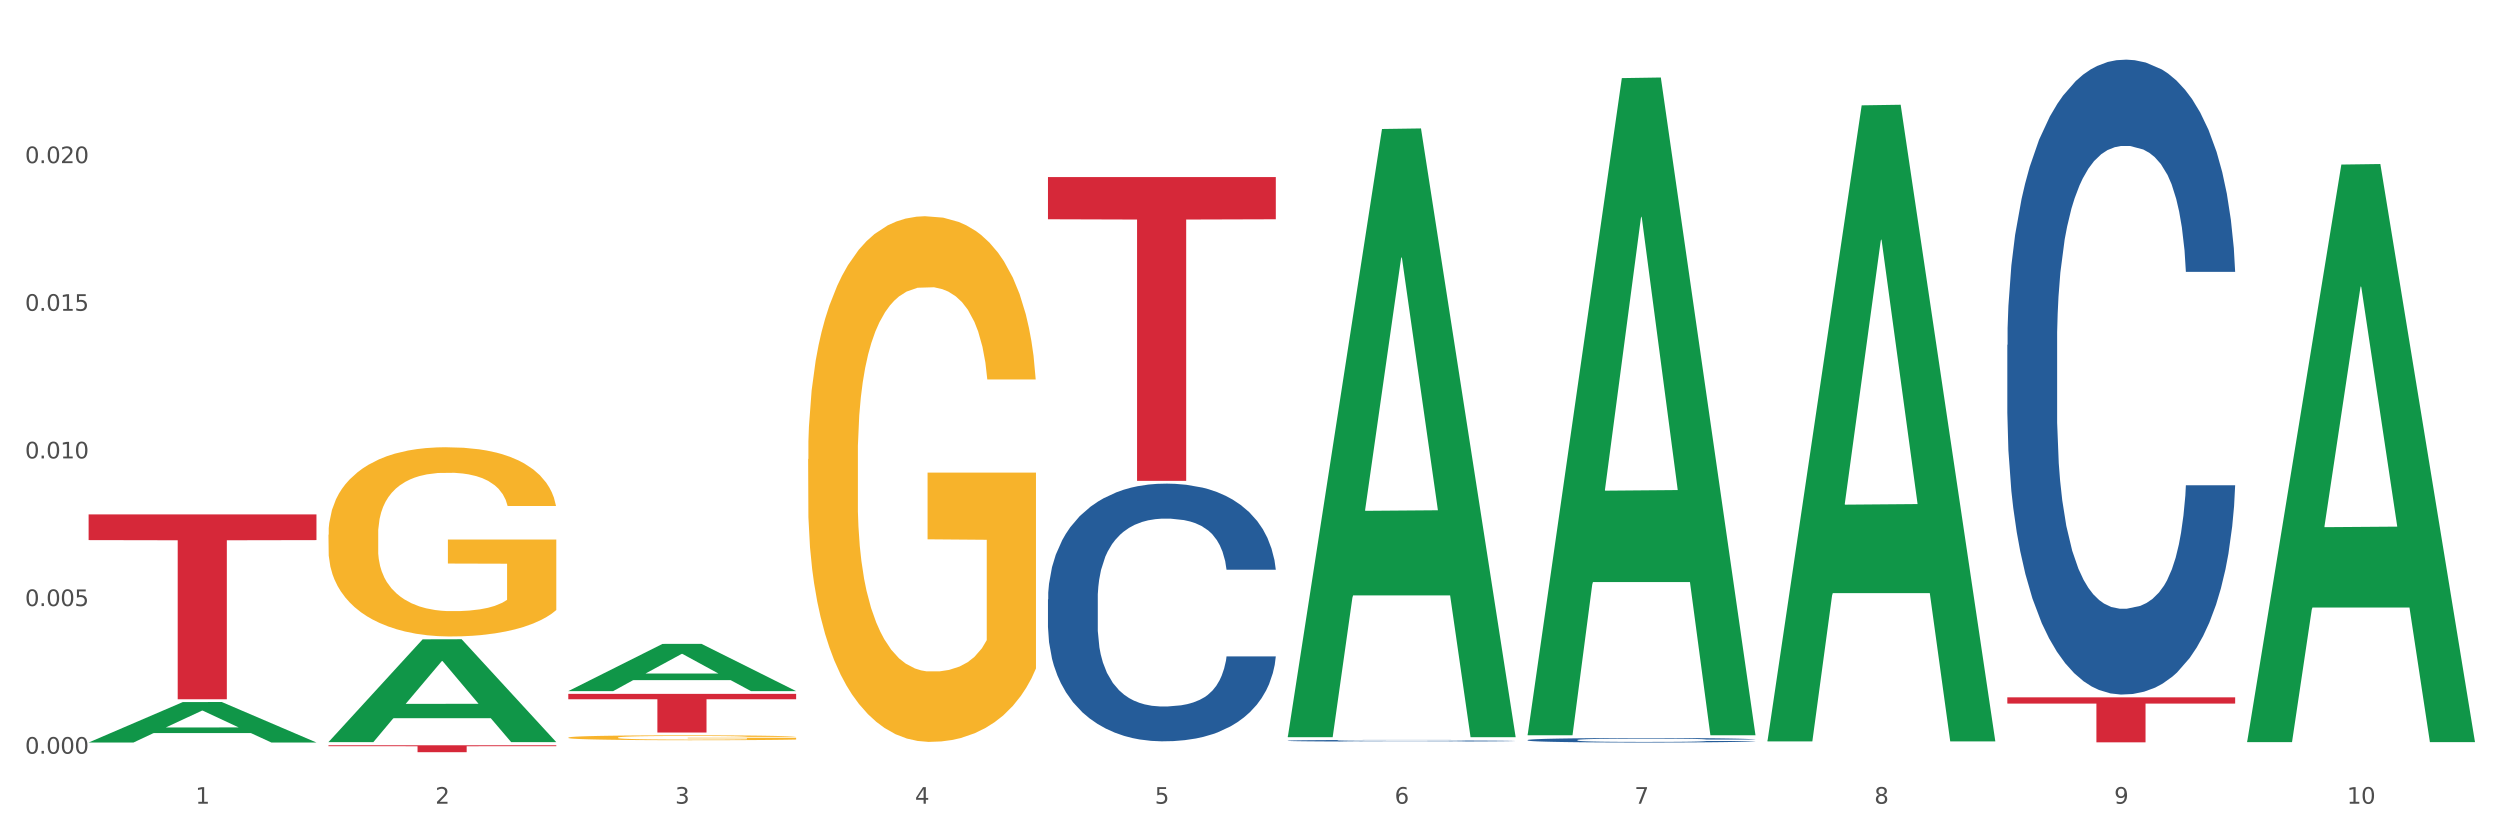
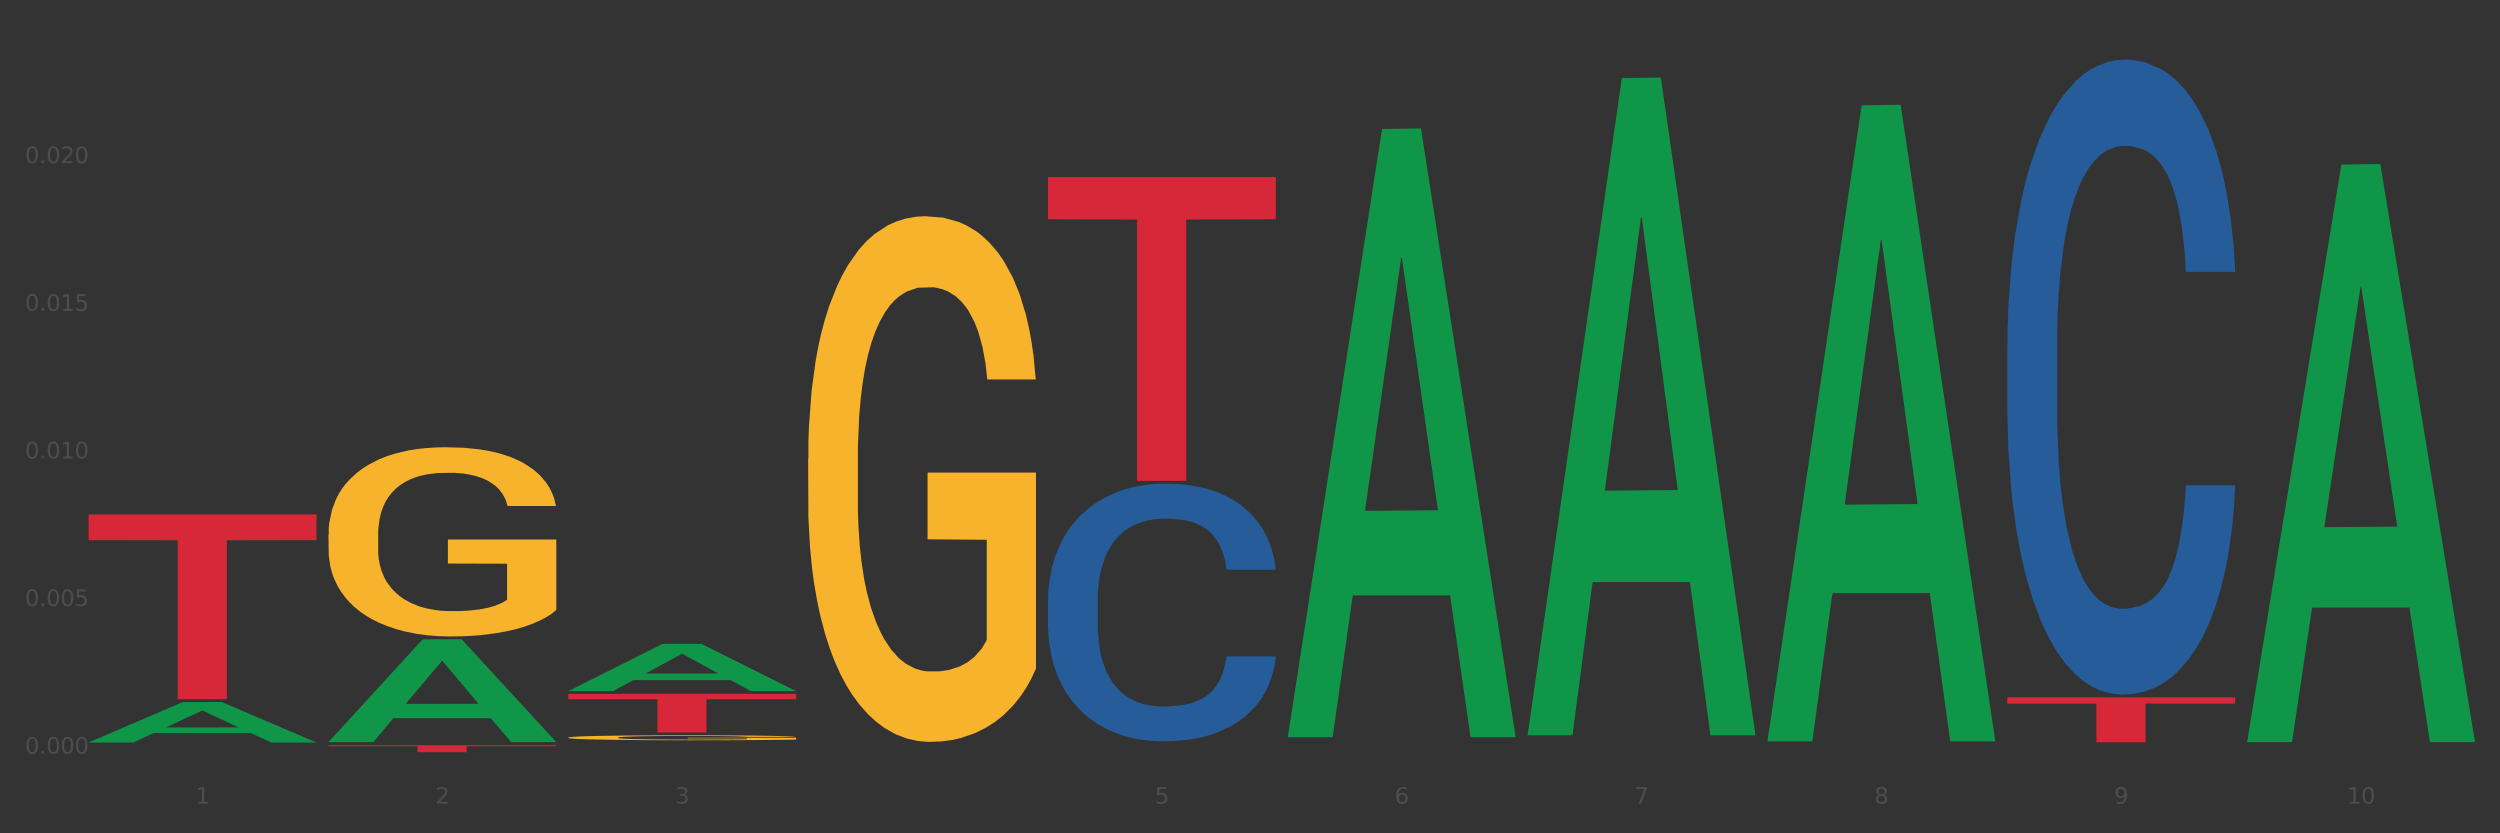
<svg xmlns="http://www.w3.org/2000/svg" xmlns:xlink="http://www.w3.org/1999/xlink" width="1080pt" height="360pt" viewBox="0 0 1080 360" version="1.1">
  <rect x="0" y="0" width="1080" height="360" fill="#333333" stroke="none" />
  <defs>
    <style type="text/css">*{stroke-linejoin: round; stroke-linecap: butt}</style>
  </defs>
  <g id="figure_1">
    <g id="patch_1">
-       <path d="M 0 360  L 1080 360  L 1080 0  L 0 0  z " style="fill: #ffffff; stroke: #ffffff; stroke-linejoin: miter" />
-     </g>
+       </g>
    <g id="axes_1">
      <g id="matplotlib.axis_1">
        <g id="xtick_1">
          <g id="text_1">
            <g style="fill: #4d4d4d" transform="translate(84.444 347.204) scale(0.096 -0.096)">
              <defs>
                <path id="DejaVuSans-31" d="M 794 531  L 1825 531  L 1825 4091  L 703 3866  L 703 4441  L 1819 4666  L 2450 4666  L 2450 531  L 3481 531  L 3481 0  L 794 0  L 794 531  z " transform="scale(0.016)" />
              </defs>
              <use xlink:href="#DejaVuSans-31" />
            </g>
          </g>
        </g>
        <g id="xtick_2">
          <g id="text_2">
            <g style="fill: #4d4d4d" transform="translate(188.053 347.204) scale(0.096 -0.096)">
              <defs>
                <path id="DejaVuSans-32" d="M 1228 531  L 3431 531  L 3431 0  L 469 0  L 469 531  Q 828 903 1448 1529  Q 2069 2156 2228 2338  Q 2531 2678 2651 2914  Q 2772 3150 2772 3378  Q 2772 3750 2511 3984  Q 2250 4219 1831 4219  Q 1534 4219 1204 4116  Q 875 4013 500 3803  L 500 4441  Q 881 4594 1212 4672  Q 1544 4750 1819 4750  Q 2544 4750 2975 4387  Q 3406 4025 3406 3419  Q 3406 3131 3298 2873  Q 3191 2616 2906 2266  Q 2828 2175 2409 1742  Q 1991 1309 1228 531  z " transform="scale(0.016)" />
              </defs>
              <use xlink:href="#DejaVuSans-32" />
            </g>
          </g>
        </g>
        <g id="xtick_3">
          <g id="text_3">
            <g style="fill: #4d4d4d" transform="translate(291.663 347.204) scale(0.096 -0.096)">
              <defs>
                <path id="DejaVuSans-33" d="M 2597 2516  Q 3050 2419 3304 2112  Q 3559 1806 3559 1356  Q 3559 666 3084 287  Q 2609 -91 1734 -91  Q 1441 -91 1130 -33  Q 819 25 488 141  L 488 750  Q 750 597 1062 519  Q 1375 441 1716 441  Q 2309 441 2620 675  Q 2931 909 2931 1356  Q 2931 1769 2642 2001  Q 2353 2234 1838 2234  L 1294 2234  L 1294 2753  L 1863 2753  Q 2328 2753 2575 2939  Q 2822 3125 2822 3475  Q 2822 3834 2567 4026  Q 2313 4219 1838 4219  Q 1578 4219 1281 4162  Q 984 4106 628 3988  L 628 4550  Q 988 4650 1302 4700  Q 1616 4750 1894 4750  Q 2613 4750 3031 4423  Q 3450 4097 3450 3541  Q 3450 3153 3228 2886  Q 3006 2619 2597 2516  z " transform="scale(0.016)" />
              </defs>
              <use xlink:href="#DejaVuSans-33" />
            </g>
          </g>
        </g>
        <g id="xtick_4">
          <g id="text_4">
            <g style="fill: #4d4d4d" transform="translate(395.273 347.204) scale(0.096 -0.096)">
              <defs>
-                 <path id="DejaVuSans-34" d="M 2419 4116  L 825 1625  L 2419 1625  L 2419 4116  z M 2253 4666  L 3047 4666  L 3047 1625  L 3713 1625  L 3713 1100  L 3047 1100  L 3047 0  L 2419 0  L 2419 1100  L 313 1100  L 313 1709  L 2253 4666  z " transform="scale(0.016)" />
-               </defs>
+                 </defs>
              <use xlink:href="#DejaVuSans-34" />
            </g>
          </g>
        </g>
        <g id="xtick_5">
          <g id="text_5">
            <g style="fill: #4d4d4d" transform="translate(498.883 347.204) scale(0.096 -0.096)">
              <defs>
                <path id="DejaVuSans-35" d="M 691 4666  L 3169 4666  L 3169 4134  L 1269 4134  L 1269 2991  Q 1406 3038 1543 3061  Q 1681 3084 1819 3084  Q 2600 3084 3056 2656  Q 3513 2228 3513 1497  Q 3513 744 3044 326  Q 2575 -91 1722 -91  Q 1428 -91 1123 -41  Q 819 9 494 109  L 494 744  Q 775 591 1075 516  Q 1375 441 1709 441  Q 2250 441 2565 725  Q 2881 1009 2881 1497  Q 2881 1984 2565 2268  Q 2250 2553 1709 2553  Q 1456 2553 1204 2497  Q 953 2441 691 2322  L 691 4666  z " transform="scale(0.016)" />
              </defs>
              <use xlink:href="#DejaVuSans-35" />
            </g>
          </g>
        </g>
        <g id="xtick_6">
          <g id="text_6">
            <g style="fill: #4d4d4d" transform="translate(602.492 347.204) scale(0.096 -0.096)">
              <defs>
                <path id="DejaVuSans-36" d="M 2113 2584  Q 1688 2584 1439 2293  Q 1191 2003 1191 1497  Q 1191 994 1439 701  Q 1688 409 2113 409  Q 2538 409 2786 701  Q 3034 994 3034 1497  Q 3034 2003 2786 2293  Q 2538 2584 2113 2584  z M 3366 4563  L 3366 3988  Q 3128 4100 2886 4159  Q 2644 4219 2406 4219  Q 1781 4219 1451 3797  Q 1122 3375 1075 2522  Q 1259 2794 1537 2939  Q 1816 3084 2150 3084  Q 2853 3084 3261 2657  Q 3669 2231 3669 1497  Q 3669 778 3244 343  Q 2819 -91 2113 -91  Q 1303 -91 875 529  Q 447 1150 447 2328  Q 447 3434 972 4092  Q 1497 4750 2381 4750  Q 2619 4750 2861 4703  Q 3103 4656 3366 4563  z " transform="scale(0.016)" />
              </defs>
              <use xlink:href="#DejaVuSans-36" />
            </g>
          </g>
        </g>
        <g id="xtick_7">
          <g id="text_7">
            <g style="fill: #4d4d4d" transform="translate(706.102 347.204) scale(0.096 -0.096)">
              <defs>
                <path id="DejaVuSans-37" d="M 525 4666  L 3525 4666  L 3525 4397  L 1831 0  L 1172 0  L 2766 4134  L 525 4134  L 525 4666  z " transform="scale(0.016)" />
              </defs>
              <use xlink:href="#DejaVuSans-37" />
            </g>
          </g>
        </g>
        <g id="xtick_8">
          <g id="text_8">
            <g style="fill: #4d4d4d" transform="translate(809.712 347.204) scale(0.096 -0.096)">
              <defs>
                <path id="DejaVuSans-38" d="M 2034 2216  Q 1584 2216 1326 1975  Q 1069 1734 1069 1313  Q 1069 891 1326 650  Q 1584 409 2034 409  Q 2484 409 2743 651  Q 3003 894 3003 1313  Q 3003 1734 2745 1975  Q 2488 2216 2034 2216  z M 1403 2484  Q 997 2584 770 2862  Q 544 3141 544 3541  Q 544 4100 942 4425  Q 1341 4750 2034 4750  Q 2731 4750 3128 4425  Q 3525 4100 3525 3541  Q 3525 3141 3298 2862  Q 3072 2584 2669 2484  Q 3125 2378 3379 2068  Q 3634 1759 3634 1313  Q 3634 634 3220 271  Q 2806 -91 2034 -91  Q 1263 -91 848 271  Q 434 634 434 1313  Q 434 1759 690 2068  Q 947 2378 1403 2484  z M 1172 3481  Q 1172 3119 1398 2916  Q 1625 2713 2034 2713  Q 2441 2713 2670 2916  Q 2900 3119 2900 3481  Q 2900 3844 2670 4047  Q 2441 4250 2034 4250  Q 1625 4250 1398 4047  Q 1172 3844 1172 3481  z " transform="scale(0.016)" />
              </defs>
              <use xlink:href="#DejaVuSans-38" />
            </g>
          </g>
        </g>
        <g id="xtick_9">
          <g id="text_9">
            <g style="fill: #4d4d4d" transform="translate(913.322 347.204) scale(0.096 -0.096)">
              <defs>
                <path id="DejaVuSans-39" d="M 703 97  L 703 672  Q 941 559 1184 500  Q 1428 441 1663 441  Q 2288 441 2617 861  Q 2947 1281 2994 2138  Q 2813 1869 2534 1725  Q 2256 1581 1919 1581  Q 1219 1581 811 2004  Q 403 2428 403 3163  Q 403 3881 828 4315  Q 1253 4750 1959 4750  Q 2769 4750 3195 4129  Q 3622 3509 3622 2328  Q 3622 1225 3098 567  Q 2575 -91 1691 -91  Q 1453 -91 1209 -44  Q 966 3 703 97  z M 1959 2075  Q 2384 2075 2632 2365  Q 2881 2656 2881 3163  Q 2881 3666 2632 3958  Q 2384 4250 1959 4250  Q 1534 4250 1286 3958  Q 1038 3666 1038 3163  Q 1038 2656 1286 2365  Q 1534 2075 1959 2075  z " transform="scale(0.016)" />
              </defs>
              <use xlink:href="#DejaVuSans-39" />
            </g>
          </g>
        </g>
        <g id="xtick_10">
          <g id="text_10">
            <g style="fill: #4d4d4d" transform="translate(1013.877 347.204) scale(0.096 -0.096)">
              <defs>
                <path id="DejaVuSans-30" d="M 2034 4250  Q 1547 4250 1301 3770  Q 1056 3291 1056 2328  Q 1056 1369 1301 889  Q 1547 409 2034 409  Q 2525 409 2770 889  Q 3016 1369 3016 2328  Q 3016 3291 2770 3770  Q 2525 4250 2034 4250  z M 2034 4750  Q 2819 4750 3233 4129  Q 3647 3509 3647 2328  Q 3647 1150 3233 529  Q 2819 -91 2034 -91  Q 1250 -91 836 529  Q 422 1150 422 2328  Q 422 3509 836 4129  Q 1250 4750 2034 4750  z " transform="scale(0.016)" />
              </defs>
              <use xlink:href="#DejaVuSans-31" />
              <use xlink:href="#DejaVuSans-30" transform="translate(63.623 0)" />
            </g>
          </g>
        </g>
        <g id="xtick_11" />
        <g id="xtick_12" />
        <g id="xtick_13" />
        <g id="xtick_14" />
        <g id="xtick_15" />
        <g id="xtick_16" />
        <g id="xtick_17" />
        <g id="xtick_18" />
        <g id="xtick_19" />
      </g>
      <g id="matplotlib.axis_2">
        <g id="ytick_1">
          <g id="text_11">
            <g style="fill: #4d4d4d" transform="translate(10.8 325.601) scale(0.096 -0.096)">
              <defs>
                <path id="DejaVuSans-2e" d="M 684 794  L 1344 794  L 1344 0  L 684 0  L 684 794  z " transform="scale(0.016)" />
              </defs>
              <use xlink:href="#DejaVuSans-30" />
              <use xlink:href="#DejaVuSans-2e" transform="translate(63.623 0)" />
              <use xlink:href="#DejaVuSans-30" transform="translate(95.41 0)" />
              <use xlink:href="#DejaVuSans-30" transform="translate(159.033 0)" />
              <use xlink:href="#DejaVuSans-30" transform="translate(222.656 0)" />
            </g>
          </g>
        </g>
        <g id="ytick_2">
          <g id="text_12">
            <g style="fill: #4d4d4d" transform="translate(10.8 261.821) scale(0.096 -0.096)">
              <use xlink:href="#DejaVuSans-30" />
              <use xlink:href="#DejaVuSans-2e" transform="translate(63.623 0)" />
              <use xlink:href="#DejaVuSans-30" transform="translate(95.41 0)" />
              <use xlink:href="#DejaVuSans-30" transform="translate(159.033 0)" />
              <use xlink:href="#DejaVuSans-35" transform="translate(222.656 0)" />
            </g>
          </g>
        </g>
        <g id="ytick_3">
          <g id="text_13">
            <g style="fill: #4d4d4d" transform="translate(10.8 198.042) scale(0.096 -0.096)">
              <use xlink:href="#DejaVuSans-30" />
              <use xlink:href="#DejaVuSans-2e" transform="translate(63.623 0)" />
              <use xlink:href="#DejaVuSans-30" transform="translate(95.41 0)" />
              <use xlink:href="#DejaVuSans-31" transform="translate(159.033 0)" />
              <use xlink:href="#DejaVuSans-30" transform="translate(222.656 0)" />
            </g>
          </g>
        </g>
        <g id="ytick_4">
          <g id="text_14">
            <g style="fill: #4d4d4d" transform="translate(10.8 134.262) scale(0.096 -0.096)">
              <use xlink:href="#DejaVuSans-30" />
              <use xlink:href="#DejaVuSans-2e" transform="translate(63.623 0)" />
              <use xlink:href="#DejaVuSans-30" transform="translate(95.41 0)" />
              <use xlink:href="#DejaVuSans-31" transform="translate(159.033 0)" />
              <use xlink:href="#DejaVuSans-35" transform="translate(222.656 0)" />
            </g>
          </g>
        </g>
        <g id="ytick_5">
          <g id="text_15">
            <g style="fill: #4d4d4d" transform="translate(10.8 70.482) scale(0.096 -0.096)">
              <use xlink:href="#DejaVuSans-30" />
              <use xlink:href="#DejaVuSans-2e" transform="translate(63.623 0)" />
              <use xlink:href="#DejaVuSans-30" transform="translate(95.41 0)" />
              <use xlink:href="#DejaVuSans-32" transform="translate(159.033 0)" />
              <use xlink:href="#DejaVuSans-30" transform="translate(222.656 0)" />
            </g>
          </g>
        </g>
        <g id="ytick_6" />
        <g id="ytick_7" />
        <g id="ytick_8" />
        <g id="ytick_9" />
        <g id="ytick_10" />
      </g>
      <g id="PolyCollection_1">
        <path d="M 38.283 320.736  L 38.384 320.72  L 78.974 303.289  L 95.818 303.273  L 136.712 320.769  L 117.229 320.769  L 108.401 316.695  L 66.493 316.695  L 66.188 316.761  L 57.664 320.769  L 38.283 320.769  L 38.283 320.736  L 71.769 314.264  L 103.125 314.247  L 87.599 307.002  L 87.396 306.969  L 87.193 307.019  L 71.668 314.247  L 71.769 314.264  L 38.283 320.736  z " clip-path="url(#pa6b80dbcf9)" style="fill: #109648" />
        <path d="M 867.161 149.005  L 867.277 148.754  L 867.277 141.74  L 867.626 132.221  L 868.906 114.687  L 870.535 101.41  L 873.327 85.879  L 874.84 79.366  L 876.818 72.102  L 880.89 60.328  L 885.544 50.308  L 888.801 44.797  L 891.245 41.29  L 896.713 35.028  L 899.854 32.272  L 903.112 30.018  L 905.904 28.515  L 910.558 26.761  L 914.281 26.01  L 918.586 25.759  L 922.193 26.01  L 926.963 27.012  L 933.944 30.018  L 936.62 31.771  L 940.227 34.777  L 943.95 38.785  L 946.975 42.793  L 950.465 48.555  L 954.072 56.07  L 957.562 65.589  L 960.006 74.356  L 961.984 83.625  L 963.729 94.897  L 965.009 107.172  L 965.59 117.442  L 944.299 117.442  L 943.717 108.174  L 942.554 98.154  L 941.39 91.39  L 940.11 85.879  L 938.132 79.617  L 936.387 75.609  L 933.479 70.849  L 930.803 67.843  L 928.592 66.09  L 925.916 64.587  L 920.215 63.084  L 916.143 63.084  L 913.583 63.585  L 910.442 64.837  L 907.766 66.591  L 904.625 69.597  L 902.181 72.853  L 899.738 77.112  L 898.342 80.118  L 896.248 85.629  L 894.851 90.138  L 892.99 97.903  L 891.943 103.414  L 890.081 117.693  L 889.267 128.213  L 888.918 135.478  L 888.685 143.494  L 888.685 182.572  L 889.383 200.107  L 889.965 207.622  L 890.896 216.138  L 892.641 227.16  L 895.201 237.932  L 897.877 245.697  L 900.087 250.457  L 902.181 253.964  L 904.276 256.719  L 906.835 259.224  L 908.929 260.727  L 912.071 262.23  L 915.794 262.982  L 918.703 262.982  L 924.636 261.729  L 927.312 260.477  L 929.872 258.723  L 932.664 255.968  L 934.875 252.962  L 936.155 250.707  L 938.249 245.948  L 939.878 240.938  L 941.274 235.176  L 942.205 230.166  L 943.252 222.651  L 944.066 214.134  L 944.299 209.626  L 965.59 209.626  L 965.125 218.643  L 964.31 227.411  L 962.682 239.184  L 961.402 245.948  L 959.424 254.214  L 957.33 261.228  L 954.421 268.994  L 951.745 274.755  L 948.953 279.765  L 945.928 284.274  L 940.459 290.537  L 938.481 292.29  L 934.293 295.296  L 931.035 297.05  L 926.265 298.803  L 921.379 299.805  L 916.259 300.056  L 911.722 299.555  L 906.719 298.052  L 903.577 296.549  L 900.087 294.294  L 896.015 290.787  L 892.176 286.529  L 888.569 281.519  L 885.195 275.757  L 882.053 269.244  L 877.981 258.473  L 874.956 247.952  L 872.746 238.182  L 871.233 229.916  L 869.721 219.395  L 868.906 212.13  L 867.626 194.596  L 867.161 178.313  L 867.161 149.005  z " clip-path="url(#pa6b80dbcf9)" style="fill: #255c99" />
-         <path d="M 659.941 319.691  L 660.058 319.689  L 660.058 319.639  L 660.407 319.571  L 661.687 319.446  L 663.316 319.351  L 666.108 319.24  L 667.62 319.194  L 669.598 319.142  L 673.67 319.058  L 678.324 318.987  L 681.582 318.947  L 684.025 318.922  L 689.494 318.877  L 692.635 318.858  L 695.893 318.842  L 698.685 318.831  L 703.339 318.818  L 707.062 318.813  L 711.367 318.811  L 714.973 318.813  L 719.744 318.82  L 726.724 318.842  L 729.4 318.854  L 733.007 318.876  L 736.73 318.904  L 739.755 318.933  L 743.246 318.974  L 746.852 319.028  L 750.343 319.096  L 752.786 319.158  L 754.764 319.224  L 756.509 319.305  L 757.789 319.392  L 758.371 319.466  L 737.079 319.466  L 736.498 319.4  L 735.334 319.328  L 734.171 319.28  L 732.891 319.24  L 730.913 319.196  L 729.168 319.167  L 726.259 319.133  L 723.583 319.112  L 721.373 319.099  L 718.697 319.088  L 712.996 319.078  L 708.923 319.078  L 706.364 319.081  L 703.222 319.09  L 700.546 319.103  L 697.405 319.124  L 694.962 319.147  L 692.519 319.178  L 691.122 319.199  L 689.028 319.239  L 687.632 319.271  L 685.77 319.326  L 684.723 319.366  L 682.862 319.467  L 682.047 319.543  L 681.698 319.594  L 681.466 319.652  L 681.466 319.931  L 682.164 320.056  L 682.745 320.109  L 683.676 320.17  L 685.421 320.249  L 687.981 320.326  L 690.657 320.381  L 692.868 320.415  L 694.962 320.44  L 697.056 320.46  L 699.616 320.478  L 701.71 320.488  L 704.851 320.499  L 708.574 320.504  L 711.483 320.504  L 717.417 320.496  L 720.093 320.487  L 722.652 320.474  L 725.445 320.454  L 727.655 320.433  L 728.935 320.417  L 731.029 320.383  L 732.658 320.347  L 734.054 320.306  L 734.985 320.27  L 736.032 320.217  L 736.847 320.156  L 737.079 320.124  L 758.371 320.124  L 757.905 320.188  L 757.091 320.251  L 755.462 320.335  L 754.182 320.383  L 752.204 320.442  L 750.11 320.492  L 747.201 320.547  L 744.526 320.589  L 741.733 320.624  L 738.708 320.656  L 733.24 320.701  L 731.262 320.714  L 727.074 320.735  L 723.816 320.748  L 719.046 320.76  L 714.159 320.767  L 709.04 320.769  L 704.502 320.766  L 699.499 320.755  L 696.358 320.744  L 692.868 320.728  L 688.795 320.703  L 684.956 320.673  L 681.349 320.637  L 677.975 320.596  L 674.834 320.549  L 670.762 320.472  L 667.737 320.397  L 665.526 320.327  L 664.014 320.268  L 662.501 320.193  L 661.687 320.142  L 660.407 320.016  L 659.941 319.9  L 659.941 319.691  z " clip-path="url(#pa6b80dbcf9)" style="fill: #255c99" />
-         <path d="M 556.332 319.975  L 556.448 319.974  L 556.448 319.955  L 556.797 319.93  L 558.077 319.883  L 559.706 319.848  L 562.498 319.807  L 564.011 319.789  L 565.989 319.77  L 570.061 319.739  L 574.715 319.712  L 577.972 319.697  L 580.415 319.688  L 585.884 319.671  L 589.025 319.664  L 592.283 319.658  L 595.075 319.654  L 599.729 319.649  L 603.452 319.647  L 607.757 319.647  L 611.364 319.647  L 616.134 319.65  L 623.115 319.658  L 625.791 319.663  L 629.397 319.671  L 633.121 319.681  L 636.146 319.692  L 639.636 319.707  L 643.243 319.727  L 646.733 319.753  L 649.176 319.776  L 651.154 319.801  L 652.899 319.831  L 654.179 319.863  L 654.761 319.891  L 633.47 319.891  L 632.888 319.866  L 631.724 319.839  L 630.561 319.821  L 629.281 319.807  L 627.303 319.79  L 625.558 319.779  L 622.649 319.767  L 619.973 319.759  L 617.763 319.754  L 615.087 319.75  L 609.386 319.746  L 605.314 319.746  L 602.754 319.747  L 599.613 319.751  L 596.937 319.755  L 593.795 319.763  L 591.352 319.772  L 588.909 319.783  L 587.513 319.791  L 585.418 319.806  L 584.022 319.818  L 582.161 319.839  L 581.114 319.853  L 579.252 319.891  L 578.438 319.919  L 578.089 319.939  L 577.856 319.96  L 577.856 320.064  L 578.554 320.111  L 579.136 320.131  L 580.066 320.153  L 581.812 320.183  L 584.371 320.211  L 587.047 320.232  L 589.258 320.245  L 591.352 320.254  L 593.446 320.261  L 596.006 320.268  L 598.1 320.272  L 601.242 320.276  L 604.965 320.278  L 607.873 320.278  L 613.807 320.275  L 616.483 320.271  L 619.043 320.267  L 621.835 320.259  L 624.045 320.251  L 625.325 320.245  L 627.42 320.233  L 629.048 320.219  L 630.445 320.204  L 631.375 320.191  L 632.422 320.171  L 633.237 320.148  L 633.47 320.136  L 654.761 320.136  L 654.296 320.16  L 653.481 320.183  L 651.852 320.215  L 650.573 320.233  L 648.595 320.255  L 646.5 320.273  L 643.592 320.294  L 640.916 320.309  L 638.123 320.323  L 635.098 320.335  L 629.63 320.351  L 627.652 320.356  L 623.464 320.364  L 620.206 320.369  L 615.436 320.373  L 610.549 320.376  L 605.43 320.377  L 600.893 320.375  L 595.89 320.371  L 592.748 320.367  L 589.258 320.361  L 585.186 320.352  L 581.346 320.341  L 577.74 320.327  L 574.365 320.312  L 571.224 320.295  L 567.152 320.266  L 564.127 320.238  L 561.916 320.212  L 560.404 320.19  L 558.891 320.162  L 558.077 320.143  L 556.797 320.096  L 556.332 320.053  L 556.332 319.975  z " clip-path="url(#pa6b80dbcf9)" style="fill: #255c99" />
        <path d="M 452.722 258.945  L 452.838 258.843  L 452.838 255.996  L 453.187 252.133  L 454.467 245.015  L 456.096 239.627  L 458.888 233.323  L 460.401 230.679  L 462.379 227.731  L 466.451 222.952  L 471.105 218.885  L 474.362 216.648  L 476.806 215.224  L 482.274 212.683  L 485.415 211.564  L 488.673 210.649  L 491.465 210.039  L 496.119 209.327  L 499.842 209.022  L 504.147 208.921  L 507.754 209.022  L 512.524 209.429  L 519.505 210.649  L 522.181 211.361  L 525.788 212.581  L 529.511 214.208  L 532.536 215.835  L 536.026 218.173  L 539.633 221.223  L 543.123 225.087  L 545.567 228.646  L 547.545 232.408  L 549.29 236.983  L 550.57 241.965  L 551.151 246.134  L 529.86 246.134  L 529.278 242.372  L 528.115 238.305  L 526.951 235.56  L 525.671 233.323  L 523.693 230.781  L 521.948 229.154  L 519.04 227.222  L 516.364 226.002  L 514.153 225.29  L 511.477 224.68  L 505.776 224.07  L 501.704 224.07  L 499.144 224.274  L 496.003 224.782  L 493.327 225.494  L 490.186 226.714  L 487.742 228.036  L 485.299 229.764  L 483.903 230.984  L 481.809 233.221  L 480.412 235.051  L 478.551 238.203  L 477.504 240.44  L 475.642 246.235  L 474.828 250.506  L 474.479 253.454  L 474.246 256.708  L 474.246 272.569  L 474.944 279.687  L 475.526 282.737  L 476.457 286.194  L 478.202 290.668  L 480.762 295.04  L 483.438 298.191  L 485.648 300.123  L 487.742 301.547  L 489.837 302.665  L 492.396 303.682  L 494.49 304.292  L 497.632 304.902  L 501.355 305.207  L 504.264 305.207  L 510.197 304.699  L 512.873 304.19  L 515.433 303.479  L 518.225 302.36  L 520.436 301.14  L 521.716 300.225  L 523.81 298.293  L 525.439 296.26  L 526.835 293.921  L 527.766 291.888  L 528.813 288.837  L 529.627 285.38  L 529.86 283.55  L 551.151 283.55  L 550.686 287.211  L 549.871 290.769  L 548.243 295.548  L 546.963 298.293  L 544.985 301.648  L 542.891 304.495  L 539.982 307.647  L 537.306 309.986  L 534.514 312.019  L 531.489 313.849  L 526.02 316.391  L 524.042 317.103  L 519.854 318.323  L 516.596 319.035  L 511.826 319.747  L 506.94 320.153  L 501.82 320.255  L 497.283 320.052  L 492.28 319.442  L 489.138 318.832  L 485.648 317.916  L 481.576 316.493  L 477.737 314.765  L 474.13 312.731  L 470.756 310.393  L 467.614 307.749  L 463.542 303.377  L 460.517 299.107  L 458.307 295.141  L 456.794 291.786  L 455.282 287.516  L 454.467 284.567  L 453.187 277.45  L 452.722 270.841  L 452.722 258.945  z " clip-path="url(#pa6b80dbcf9)" style="fill: #255c99" />
        <path d="M 245.502 318.636  L 245.619 318.634  L 245.619 318.564  L 245.851 318.503  L 247.013 318.358  L 248.756 318.237  L 250.035 318.173  L 251.313 318.12  L 252.824 318.068  L 254.683 318.013  L 258.053 317.934  L 260.145 317.893  L 262.701 317.85  L 267.35 317.788  L 270.72 317.753  L 274.206 317.724  L 279.9 317.689  L 283.619 317.673  L 287.57 317.662  L 292.335 317.654  L 295.937 317.652  L 303.84 317.658  L 310.58 317.675  L 313.834 317.689  L 318.017 317.712  L 320.225 317.728  L 323.828 317.759  L 327.546 317.8  L 330.103 317.835  L 333.938 317.901  L 336.843 317.967  L 339.516 318.048  L 340.91 318.105  L 341.956 318.157  L 342.886 318.218  L 343.816 318.313  L 322.898 318.313  L 322.084 318.245  L 320.806 318.181  L 318.947 318.118  L 317.32 318.079  L 314.531 318.031  L 311.974 318  L 309.301 317.976  L 306.048 317.957  L 303.491 317.947  L 299.888 317.94  L 292.8 317.941  L 288.035 317.957  L 284.781 317.976  L 282.689 317.994  L 280.83 318.013  L 278.738 318.041  L 276.298 318.081  L 274.555 318.118  L 272.812 318.165  L 271.417 318.212  L 270.139 318.266  L 269.093 318.324  L 268.28 318.385  L 267.582 318.459  L 267.001 318.581  L 267.001 318.847  L 267.234 318.908  L 267.815 318.987  L 268.512 319.048  L 269.674 319.12  L 270.72 319.168  L 272.695 319.238  L 274.903 319.297  L 276.647 319.333  L 278.39 319.365  L 281.411 319.407  L 284.781 319.442  L 287.686 319.464  L 291.638 319.483  L 294.31 319.491  L 296.635 319.495  L 302.329 319.495  L 306.396 319.489  L 310.928 319.475  L 314.415 319.458  L 317.32 319.437  L 320.574 319.402  L 322.665 319.368  L 322.665 318.962  L 297.099 318.96  L 297.099 318.69  L 343.932 318.69  L 343.932 319.483  L 341.956 319.524  L 339.748 319.561  L 337.424 319.594  L 333.938 319.635  L 329.754 319.674  L 326.036 319.701  L 322.084 319.724  L 317.436 319.746  L 311.393 319.765  L 307.674 319.773  L 303.026 319.779  L 297.564 319.781  L 292.8 319.777  L 288.151 319.767  L 283.271 319.75  L 278.506 319.724  L 274.903 319.699  L 271.301 319.668  L 267.466 319.627  L 264.445 319.588  L 262.12 319.553  L 259.564 319.508  L 256.775 319.45  L 254.683 319.398  L 252.824 319.343  L 250.848 319.273  L 249.454 319.213  L 248.059 319.137  L 247.246 319.081  L 246.316 318.993  L 245.619 318.871  L 245.502 318.636  z " clip-path="url(#pa6b80dbcf9)" style="fill: #f7b32b" />
        <path d="M 349.112 198.346  L 349.228 198.139  L 349.228 190.672  L 349.461 184.243  L 350.623 168.688  L 352.366 155.829  L 353.644 148.985  L 354.923 143.385  L 356.433 137.785  L 358.293 131.978  L 361.663 123.474  L 363.755 119.119  L 366.311 114.556  L 370.96 107.919  L 374.33 104.186  L 377.816 101.075  L 383.51 97.341  L 387.229 95.682  L 391.18 94.438  L 395.945 93.608  L 399.547 93.401  L 407.449 94.023  L 414.189 95.89  L 417.443 97.341  L 421.627 99.83  L 423.835 101.489  L 427.437 104.808  L 431.156 109.163  L 433.713 112.897  L 437.548 119.948  L 440.453 127  L 443.126 135.711  L 444.52 141.725  L 445.566 147.325  L 446.496 153.755  L 447.425 163.918  L 426.508 163.918  L 425.694 156.658  L 424.416 149.814  L 422.557 143.177  L 420.93 139.029  L 418.141 133.844  L 415.584 130.526  L 412.911 128.037  L 409.657 125.963  L 407.101 124.926  L 403.498 124.096  L 396.409 124.304  L 391.645 125.963  L 388.391 128.037  L 386.299 129.904  L 384.44 131.978  L 382.348 134.881  L 379.908 139.237  L 378.165 143.177  L 376.421 148.155  L 375.027 153.133  L 373.749 158.94  L 372.703 165.162  L 371.889 171.591  L 371.192 179.473  L 370.611 192.539  L 370.611 220.953  L 370.843 227.383  L 371.424 235.886  L 372.122 242.316  L 373.284 249.989  L 374.33 255.174  L 376.305 262.641  L 378.513 268.863  L 380.256 272.804  L 381.999 276.122  L 385.021 280.685  L 388.391 284.418  L 391.296 286.7  L 395.247 288.774  L 397.92 289.603  L 400.244 290.018  L 405.939 290.018  L 410.006 289.396  L 414.538 287.944  L 418.024 286.077  L 420.93 283.796  L 424.183 280.063  L 426.275 276.537  L 426.275 233.19  L 400.709 232.982  L 400.709 204.154  L 447.542 204.154  L 447.542 288.774  L 445.566 293.129  L 443.358 297.07  L 441.034 300.596  L 437.548 304.951  L 433.364 309.099  L 429.645 312.003  L 425.694 314.491  L 421.046 316.773  L 415.003 318.847  L 411.284 319.677  L 406.636 320.299  L 401.174 320.506  L 396.409 320.091  L 391.761 319.054  L 386.88 317.188  L 382.116 314.491  L 378.513 311.795  L 374.911 308.477  L 371.076 304.121  L 368.054 299.973  L 365.73 296.24  L 363.174 291.47  L 360.385 285.248  L 358.293 279.648  L 356.433 273.841  L 354.458 266.374  L 353.063 259.945  L 351.669 251.856  L 350.855 245.841  L 349.926 236.508  L 349.228 223.442  L 349.112 198.346  z " clip-path="url(#pa6b80dbcf9)" style="fill: #f7b32b" />
        <path d="M 38.283 222.224  L 136.712 222.224  L 136.712 233.323  L 97.994 233.398  L 97.994 302.088  L 76.768 302.088  L 76.768 233.398  L 38.283 233.323  L 38.283 222.299  L 38.283 222.224  z " clip-path="url(#pa6b80dbcf9)" style="fill: #d62839" />
        <path d="M 141.893 321.954  L 240.322 321.954  L 240.322 322.37  L 201.603 322.373  L 201.603 324.95  L 180.378 324.95  L 180.378 322.373  L 141.893 322.37  L 141.893 321.957  L 141.893 321.954  z " clip-path="url(#pa6b80dbcf9)" style="fill: #d62839" />
        <path d="M 141.893 230.983  L 142.009 230.909  L 142.009 228.221  L 142.241 225.906  L 143.403 220.307  L 145.147 215.677  L 146.425 213.214  L 147.703 211.198  L 149.214 209.182  L 151.073 207.091  L 154.443 204.03  L 156.535 202.462  L 159.092 200.82  L 163.74 198.43  L 167.11 197.086  L 170.596 195.966  L 176.291 194.623  L 180.009 194.025  L 183.961 193.577  L 188.725 193.279  L 192.328 193.204  L 200.23 193.428  L 206.97 194.1  L 210.224 194.623  L 214.407 195.518  L 216.615 196.116  L 220.218 197.31  L 223.937 198.878  L 226.493 200.222  L 230.328 202.761  L 233.233 205.299  L 235.906 208.435  L 237.301 210.6  L 238.346 212.616  L 239.276 214.931  L 240.206 218.589  L 219.288 218.589  L 218.475 215.976  L 217.196 213.512  L 215.337 211.123  L 213.71 209.63  L 210.921 207.763  L 208.364 206.569  L 205.692 205.673  L 202.438 204.926  L 199.881 204.553  L 196.279 204.254  L 189.19 204.329  L 184.425 204.926  L 181.171 205.673  L 179.08 206.345  L 177.22 207.091  L 175.129 208.136  L 172.688 209.704  L 170.945 211.123  L 169.202 212.915  L 167.807 214.707  L 166.529 216.797  L 165.483 219.037  L 164.67 221.352  L 163.973 224.189  L 163.391 228.893  L 163.391 239.122  L 163.624 241.436  L 164.205 244.497  L 164.902 246.812  L 166.064 249.574  L 167.11 251.441  L 169.086 254.129  L 171.294 256.369  L 173.037 257.787  L 174.78 258.982  L 177.801 260.624  L 181.171 261.968  L 184.077 262.79  L 188.028 263.536  L 190.701 263.835  L 193.025 263.984  L 198.719 263.984  L 202.786 263.76  L 207.319 263.238  L 210.805 262.566  L 213.71 261.744  L 216.964 260.4  L 219.056 259.131  L 219.056 243.527  L 193.49 243.452  L 193.49 233.074  L 240.322 233.074  L 240.322 263.536  L 238.346 265.104  L 236.138 266.523  L 233.814 267.792  L 230.328 269.36  L 226.144 270.853  L 222.426 271.899  L 218.475 272.794  L 213.826 273.616  L 207.783 274.362  L 204.065 274.661  L 199.416 274.885  L 193.955 274.96  L 189.19 274.81  L 184.542 274.437  L 179.661 273.765  L 174.896 272.794  L 171.294 271.824  L 167.691 270.629  L 163.856 269.061  L 160.835 267.568  L 158.511 266.224  L 155.954 264.507  L 153.165 262.267  L 151.073 260.251  L 149.214 258.161  L 147.238 255.473  L 145.844 253.158  L 144.449 250.246  L 143.636 248.081  L 142.706 244.721  L 142.009 240.018  L 141.893 230.983  z " clip-path="url(#pa6b80dbcf9)" style="fill: #f7b32b" />
        <path d="M 452.722 76.48  L 551.151 76.48  L 551.151 94.721  L 512.433 94.844  L 512.433 207.736  L 491.207 207.736  L 491.207 94.844  L 452.722 94.721  L 452.722 76.604  L 452.722 76.48  z " clip-path="url(#pa6b80dbcf9)" style="fill: #d62839" />
        <path d="M 867.161 301.24  L 965.59 301.24  L 965.59 303.941  L 926.872 303.959  L 926.872 320.674  L 905.646 320.674  L 905.646 303.959  L 867.161 303.941  L 867.161 301.259  L 867.161 301.24  z " clip-path="url(#pa6b80dbcf9)" style="fill: #d62839" />
        <path d="M 245.502 299.751  L 343.932 299.751  L 343.932 302.074  L 305.213 302.09  L 305.213 316.467  L 283.988 316.467  L 283.988 302.09  L 245.502 302.074  L 245.502 299.767  L 245.502 299.751  z " clip-path="url(#pa6b80dbcf9)" style="fill: #d62839" />
        <path d="M 763.551 319.758  L 763.653 319.5  L 804.242 45.506  L 821.087 45.248  L 861.981 320.274  L 842.498 320.274  L 833.669 256.231  L 791.761 256.231  L 791.456 257.264  L 782.933 320.274  L 763.551 320.274  L 763.551 319.758  L 797.037 218.011  L 828.393 217.753  L 812.867 103.869  L 812.664 103.352  L 812.461 104.127  L 796.936 217.753  L 797.037 218.011  L 763.551 319.758  z " clip-path="url(#pa6b80dbcf9)" style="fill: #109648" />
        <path d="M 141.893 320.531  L 141.994 320.489  L 182.584 276.186  L 199.428 276.144  L 240.322 320.614  L 220.839 320.614  L 212.011 310.259  L 170.102 310.259  L 169.798 310.426  L 161.274 320.614  L 141.893 320.614  L 141.893 320.531  L 175.379 304.079  L 206.734 304.037  L 191.209 285.623  L 191.006 285.54  L 190.803 285.665  L 175.278 304.037  L 175.379 304.079  L 141.893 320.531  z " clip-path="url(#pa6b80dbcf9)" style="fill: #109648" />
        <path d="M 245.502 298.528  L 245.604 298.509  L 286.193 278.166  L 303.038 278.146  L 343.932 298.567  L 324.449 298.567  L 315.621 293.811  L 273.712 293.811  L 273.408 293.888  L 264.884 298.567  L 245.502 298.567  L 245.502 298.528  L 278.989 290.974  L 310.344 290.955  L 294.819 282.499  L 294.616 282.461  L 294.413 282.518  L 278.887 290.955  L 278.989 290.974  L 245.502 298.528  z " clip-path="url(#pa6b80dbcf9)" style="fill: #109648" />
        <path d="M 556.332 317.968  L 556.433 317.721  L 597.023 55.726  L 613.867 55.479  L 654.761 318.462  L 635.278 318.462  L 626.45 257.223  L 584.541 257.223  L 584.237 258.21  L 575.713 318.462  L 556.332 318.462  L 556.332 317.968  L 589.818 220.677  L 621.173 220.43  L 605.648 111.533  L 605.445 111.039  L 605.242 111.78  L 589.717 220.43  L 589.818 220.677  L 556.332 317.968  z " clip-path="url(#pa6b80dbcf9)" style="fill: #109648" />
        <path d="M 659.941 317.093  L 660.043 316.826  L 700.632 33.743  L 717.477 33.476  L 758.371 317.627  L 738.888 317.627  L 730.06 251.458  L 688.151 251.458  L 687.847 252.525  L 679.323 317.627  L 659.941 317.627  L 659.941 317.093  L 693.428 211.971  L 724.783 211.704  L 709.258 94.042  L 709.055 93.508  L 708.852 94.309  L 693.326 211.704  L 693.428 211.971  L 659.941 317.093  z " clip-path="url(#pa6b80dbcf9)" style="fill: #109648" />
        <path d="M 970.771 320.134  L 970.872 319.899  L 1011.462 71.09  L 1028.306 70.855  L 1069.2 320.603  L 1049.717 320.603  L 1040.889 262.446  L 998.98 262.446  L 998.676 263.384  L 990.152 320.603  L 970.771 320.603  L 970.771 320.134  L 1004.257 227.739  L 1035.612 227.504  L 1020.087 124.088  L 1019.884 123.619  L 1019.681 124.322  L 1004.156 227.504  L 1004.257 227.739  L 970.771 320.134  z " clip-path="url(#pa6b80dbcf9)" style="fill: #109648" />
      </g>
    </g>
  </g>
  <defs>
    <clipPath id="pa6b80dbcf9">
      <rect x="38.283" y="10.8" width="1030.917" height="329.109" />
    </clipPath>
  </defs>
</svg>